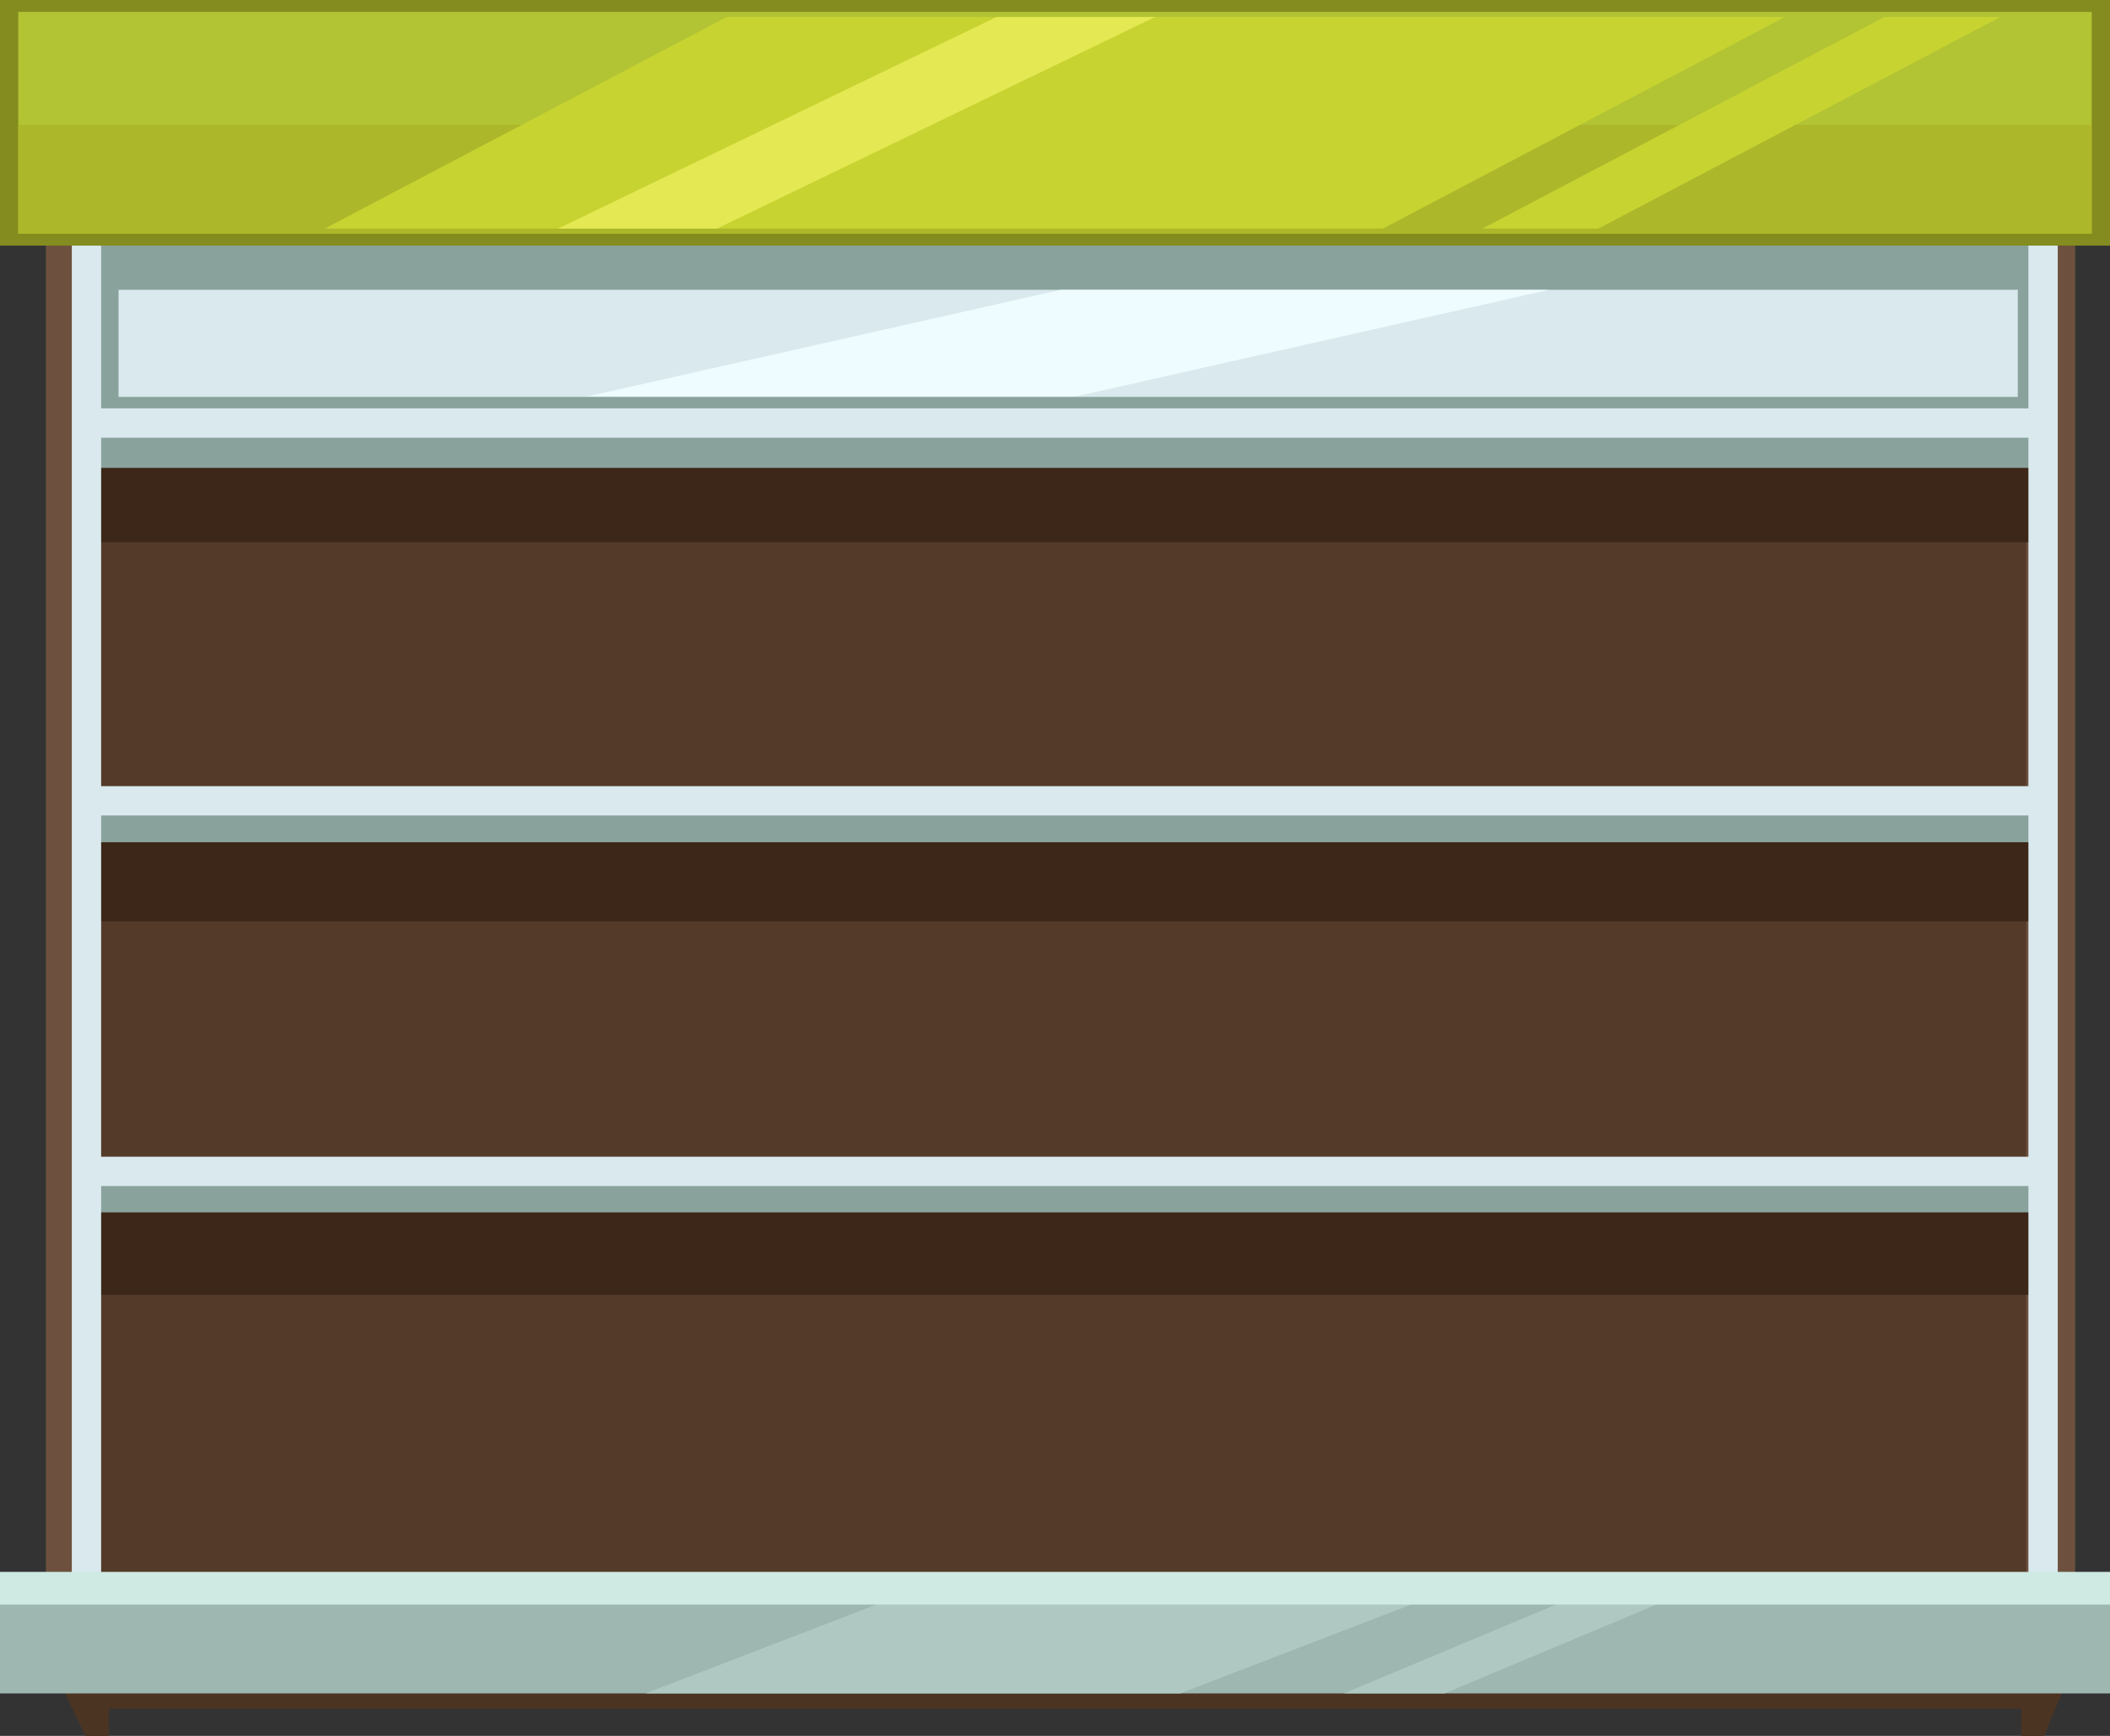
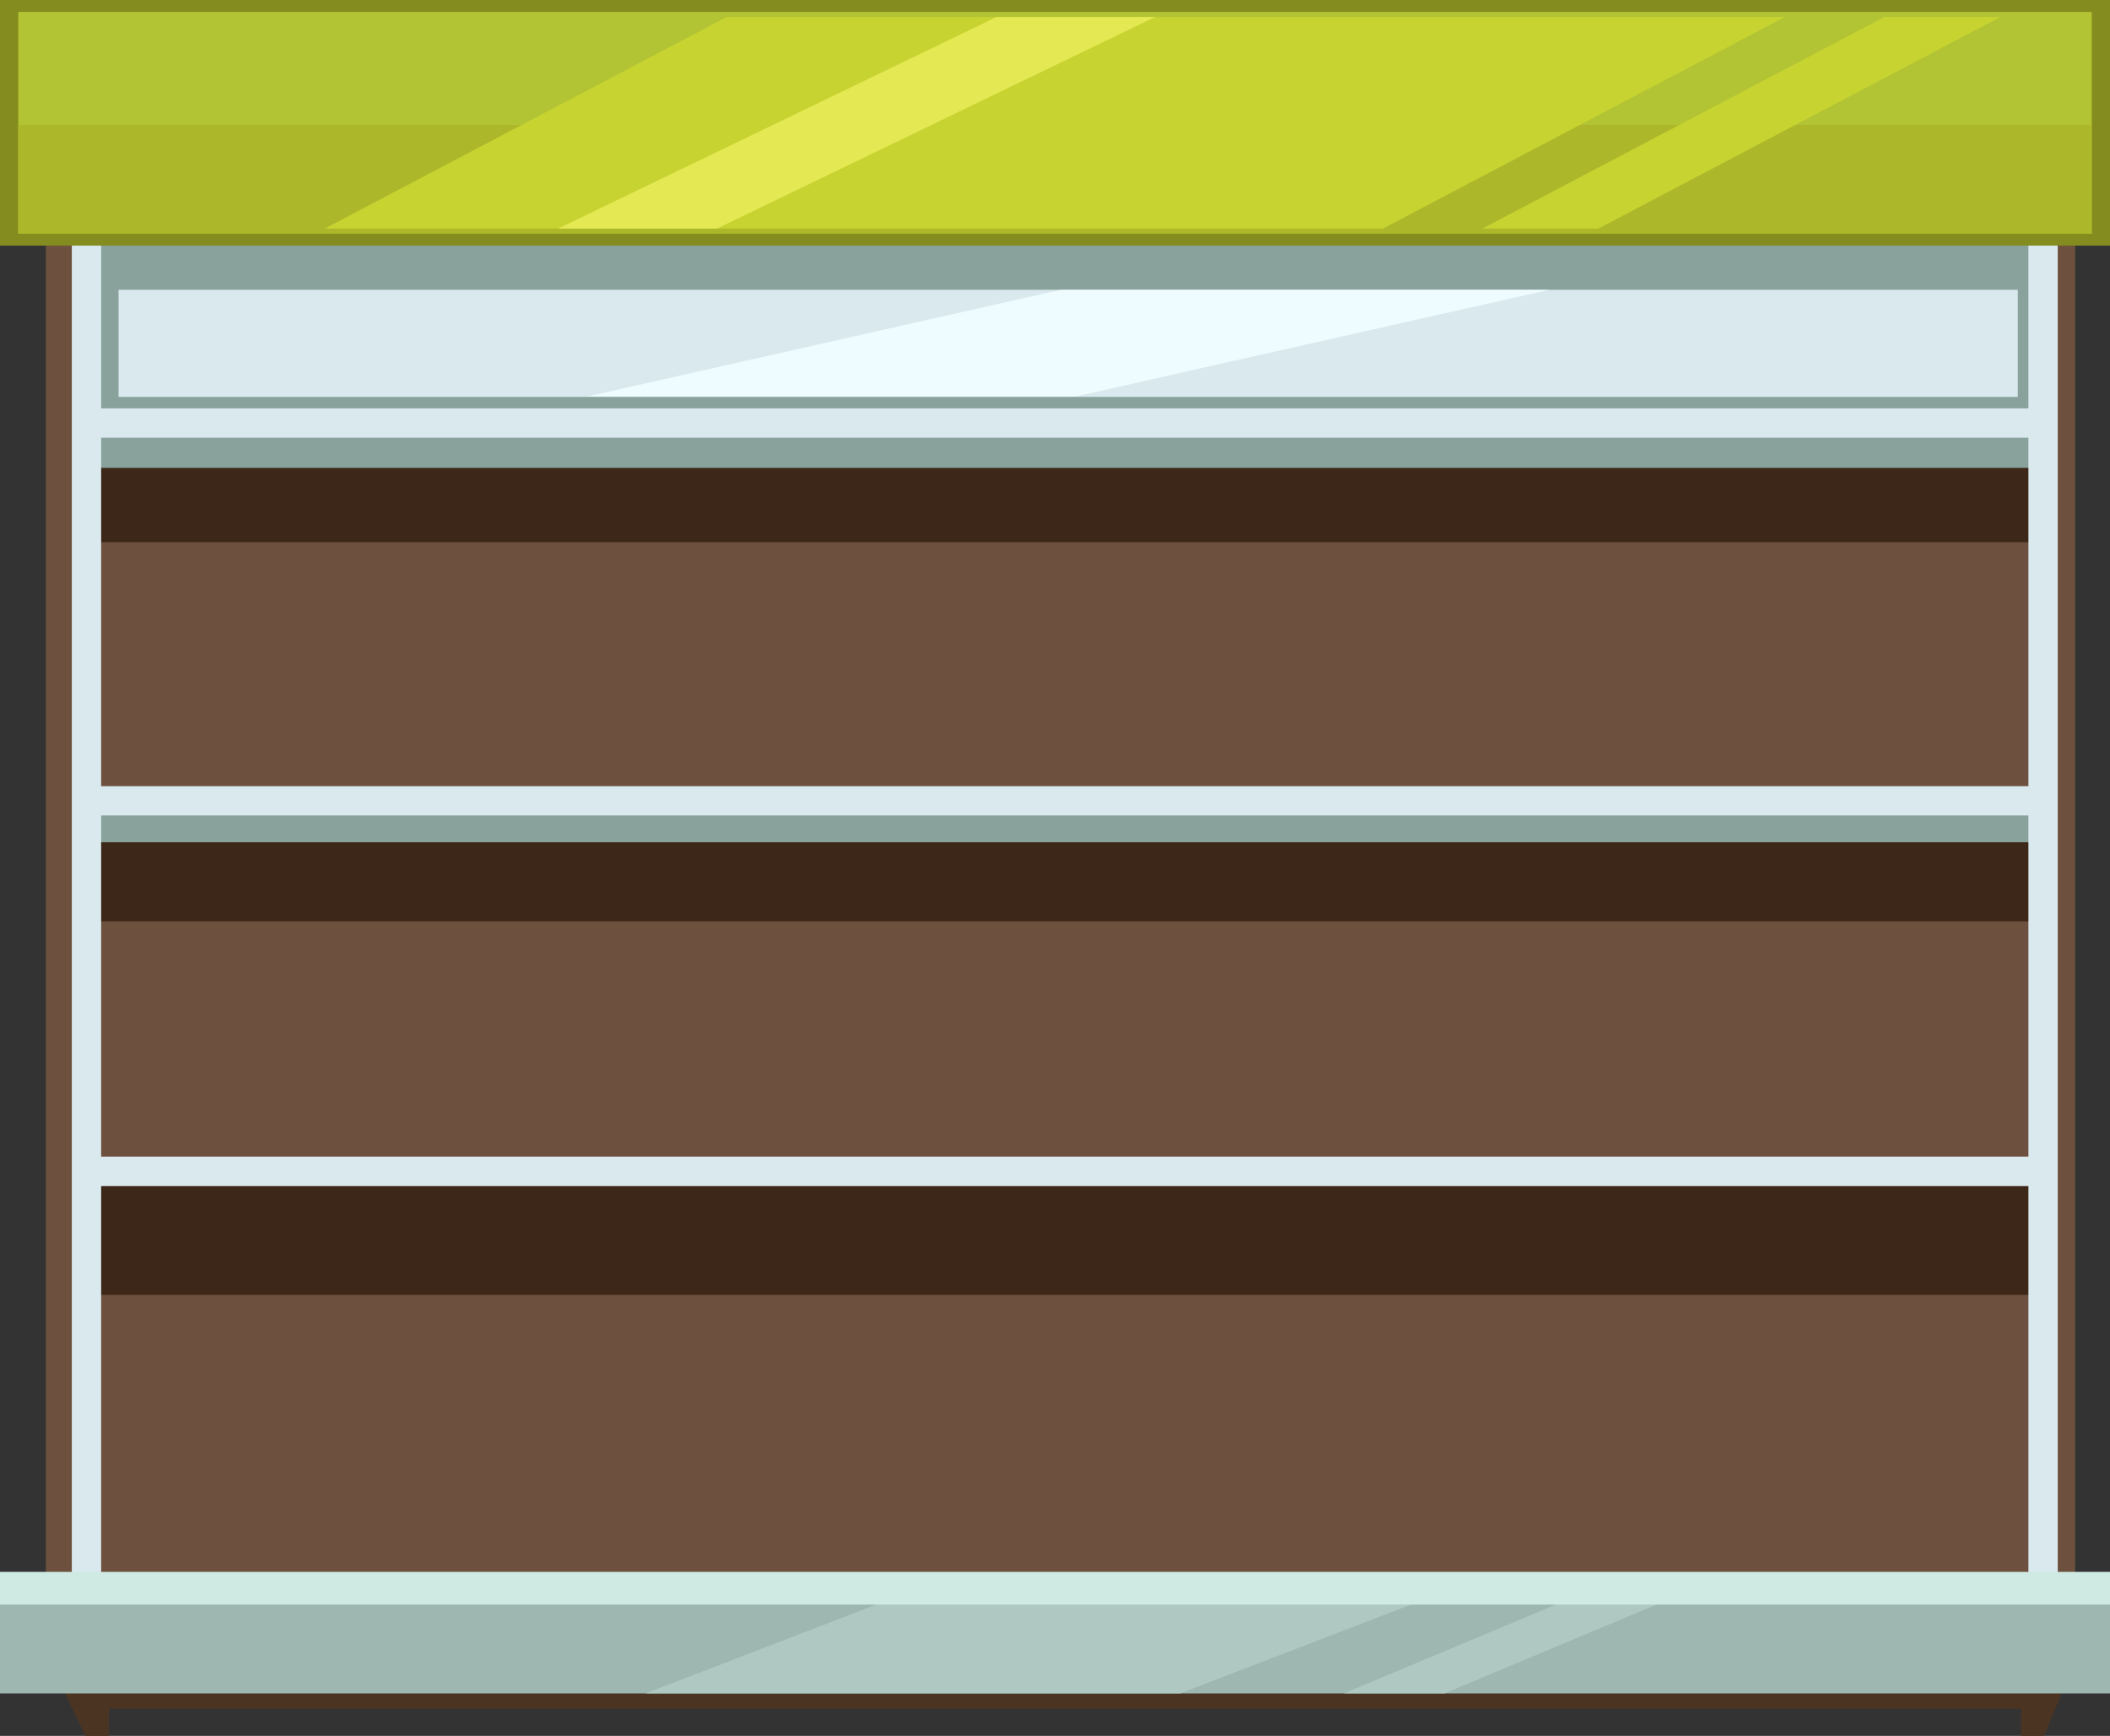
<svg xmlns="http://www.w3.org/2000/svg" version="1.1" x="0px" y="0px" width="496.5px" height="408.5px" viewBox="0 0 496.5 408.5" style="enable-background:new 0 0 496.5 408.5;" xml:space="preserve">
  <rect x="0" y="0" width="496.5" height="408.5" fill="#333333" stroke="none" />
  <style type="text/css">

	.st0{fill:#6D513E;}

	.st1{fill:#543A29;}

	.st2{fill:#3D2718;}

	.st3{fill:#89A39C;}

	.st4{fill:#DAE9ED;}

	.st5{fill:#EEFCFF;}

	.st6{fill:#848C1F;}

	.st7{fill:#B2C433;}

	.st8{fill:#ADB72A;}

	.st9{fill:#4C3423;}

	.st10{fill:#9EB7B1;}

	.st11{fill:#AFC9C2;}

	.st12{fill:#CEEAE3;}

	.st13{fill:#C7D331;}

	.st14{fill:#E4E852;}

</style>
  <defs>

</defs>
  <g>
    <rect x="10.8" y="8.9" class="st0" width="477.5" height="377.5" />
-     <rect x="22.3" y="10.6" class="st1" width="454.5" height="377.5" />
    <rect x="20" y="98.4" class="st2" width="459.1" height="29.2" />
    <rect x="19.2" y="187.9" class="st2" width="460.9" height="28.9" />
    <rect x="19.2" y="275.8" class="st2" width="460.9" height="28.9" />
-     <rect x="21.4" y="275.3" class="st3" width="458.5" height="10" />
    <rect x="21.4" y="188.2" class="st3" width="458.5" height="10" />
    <rect x="21.4" y="100.1" class="st3" width="458.5" height="10" />
    <rect x="22.3" y="24.2" class="st2" width="454.5" height="56.1" />
    <rect x="22.7" y="54.3" class="st3" width="456.1" height="44.8" />
    <rect x="27.9" y="68.2" class="st4" width="446.9" height="25.2" />
    <polygon class="st5" points="364.5,68.2 249.6,68.2 138.2,93.3 253.1,93.3  " />
    <rect x="477.3" y="56.6" class="st4" width="6.9" height="334.3" />
    <rect x="16.9" y="56.6" class="st4" width="6.9" height="334.3" />
    <rect x="19.1" y="96.1" class="st4" width="463.5" height="6.9" />
    <rect class="st6" width="496.5" height="57.8" />
    <rect x="4.3" y="2.8" class="st7" width="487.9" height="52.2" />
    <rect x="4.3" y="29.4" class="st8" width="487.9" height="25.6" />
    <polygon class="st9" points="25.6,388.3 10.4,388.3 20.1,408.5 25.6,408.5  " />
    <rect x="20.8" y="382" class="st9" width="460.4" height="20.1" />
    <polygon class="st9" points="489.3,388.3 475.6,388.3 475.6,408.5 481,408.5  " />
    <rect y="372.8" class="st10" width="496.5" height="25.7" />
    <polygon class="st11" points="344.5,372.8 218.7,372.8 151.9,398.5 277.7,398.5  " />
    <polygon class="st11" points="401.2,372.8 377.6,372.8 316.2,398.5 339.9,398.5  " />
    <rect y="369.9" class="st12" width="496.5" height="7.7" />
    <polygon class="st13" points="420,4 171,4 76.4,53.8 325.4,53.8  " />
    <polygon class="st13" points="470.7,4 443.4,4 348.8,53.8 376.1,53.8  " />
    <polygon class="st14" points="271.8,4 234.5,4 131.3,53.8 168.7,53.8  " />
    <rect x="19.1" y="272.2" class="st4" width="463.5" height="6.9" />
    <rect x="19.1" y="185" class="st4" width="463.5" height="6.9" />
  </g>
</svg>